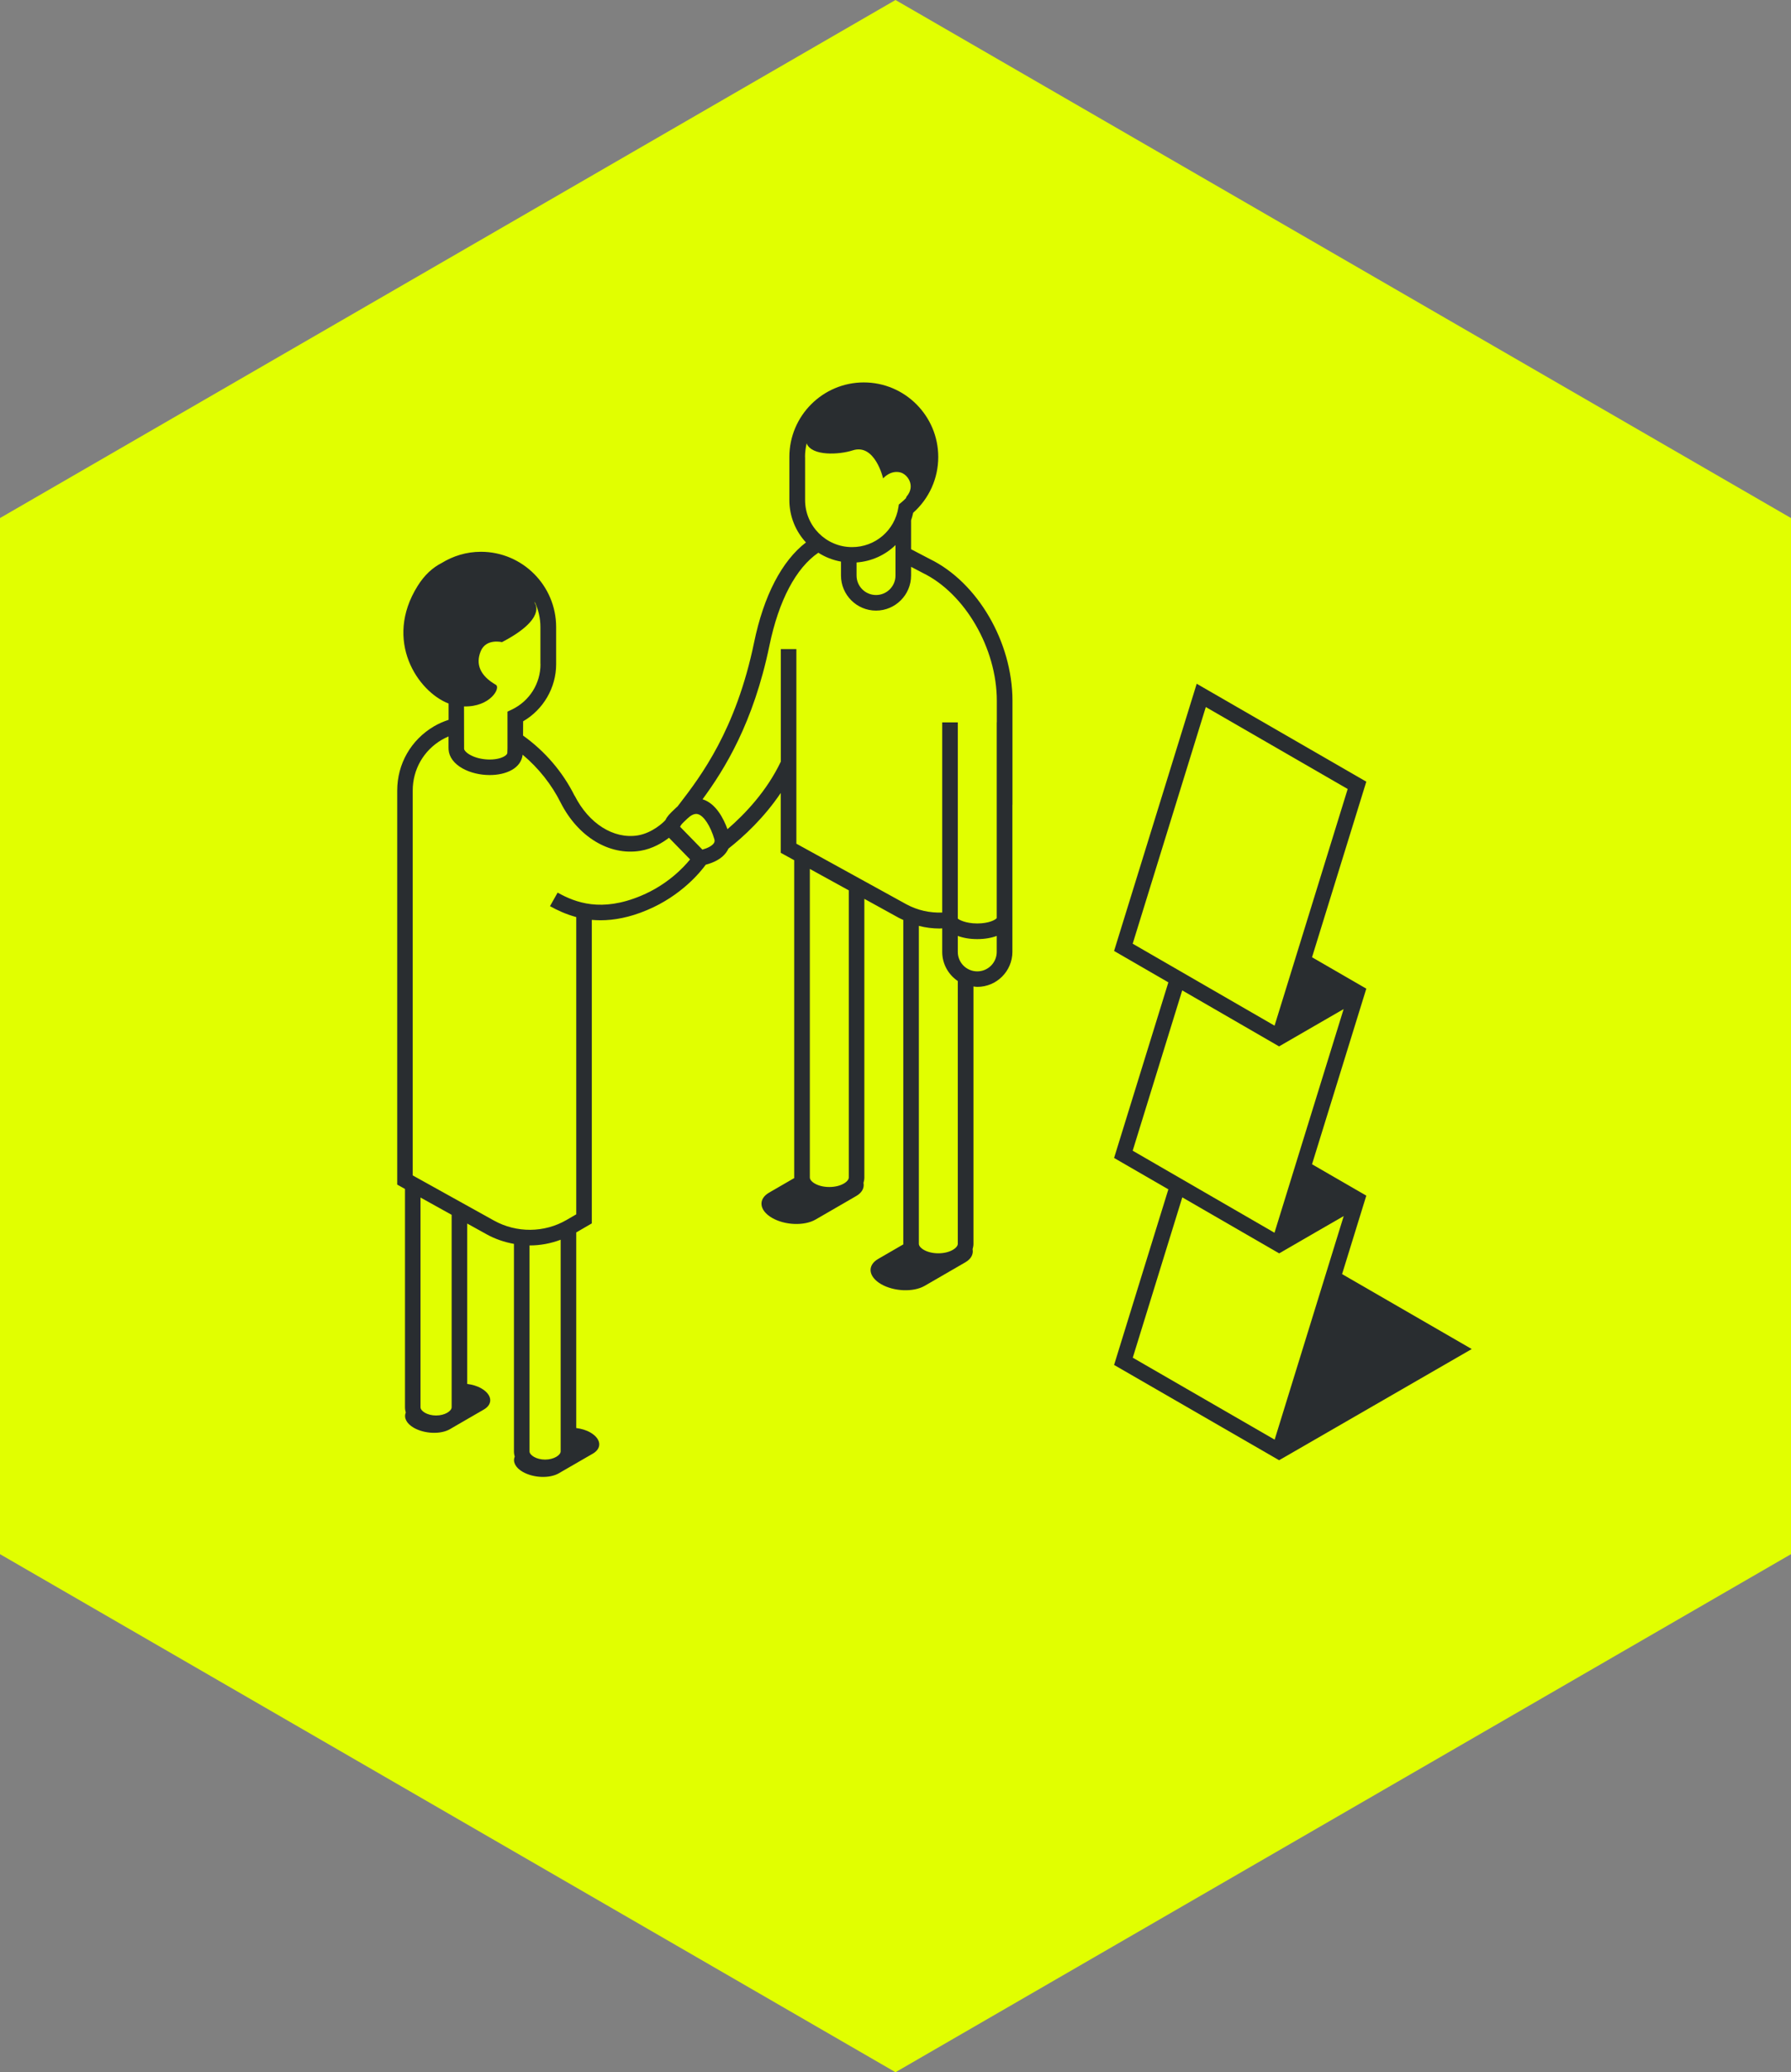
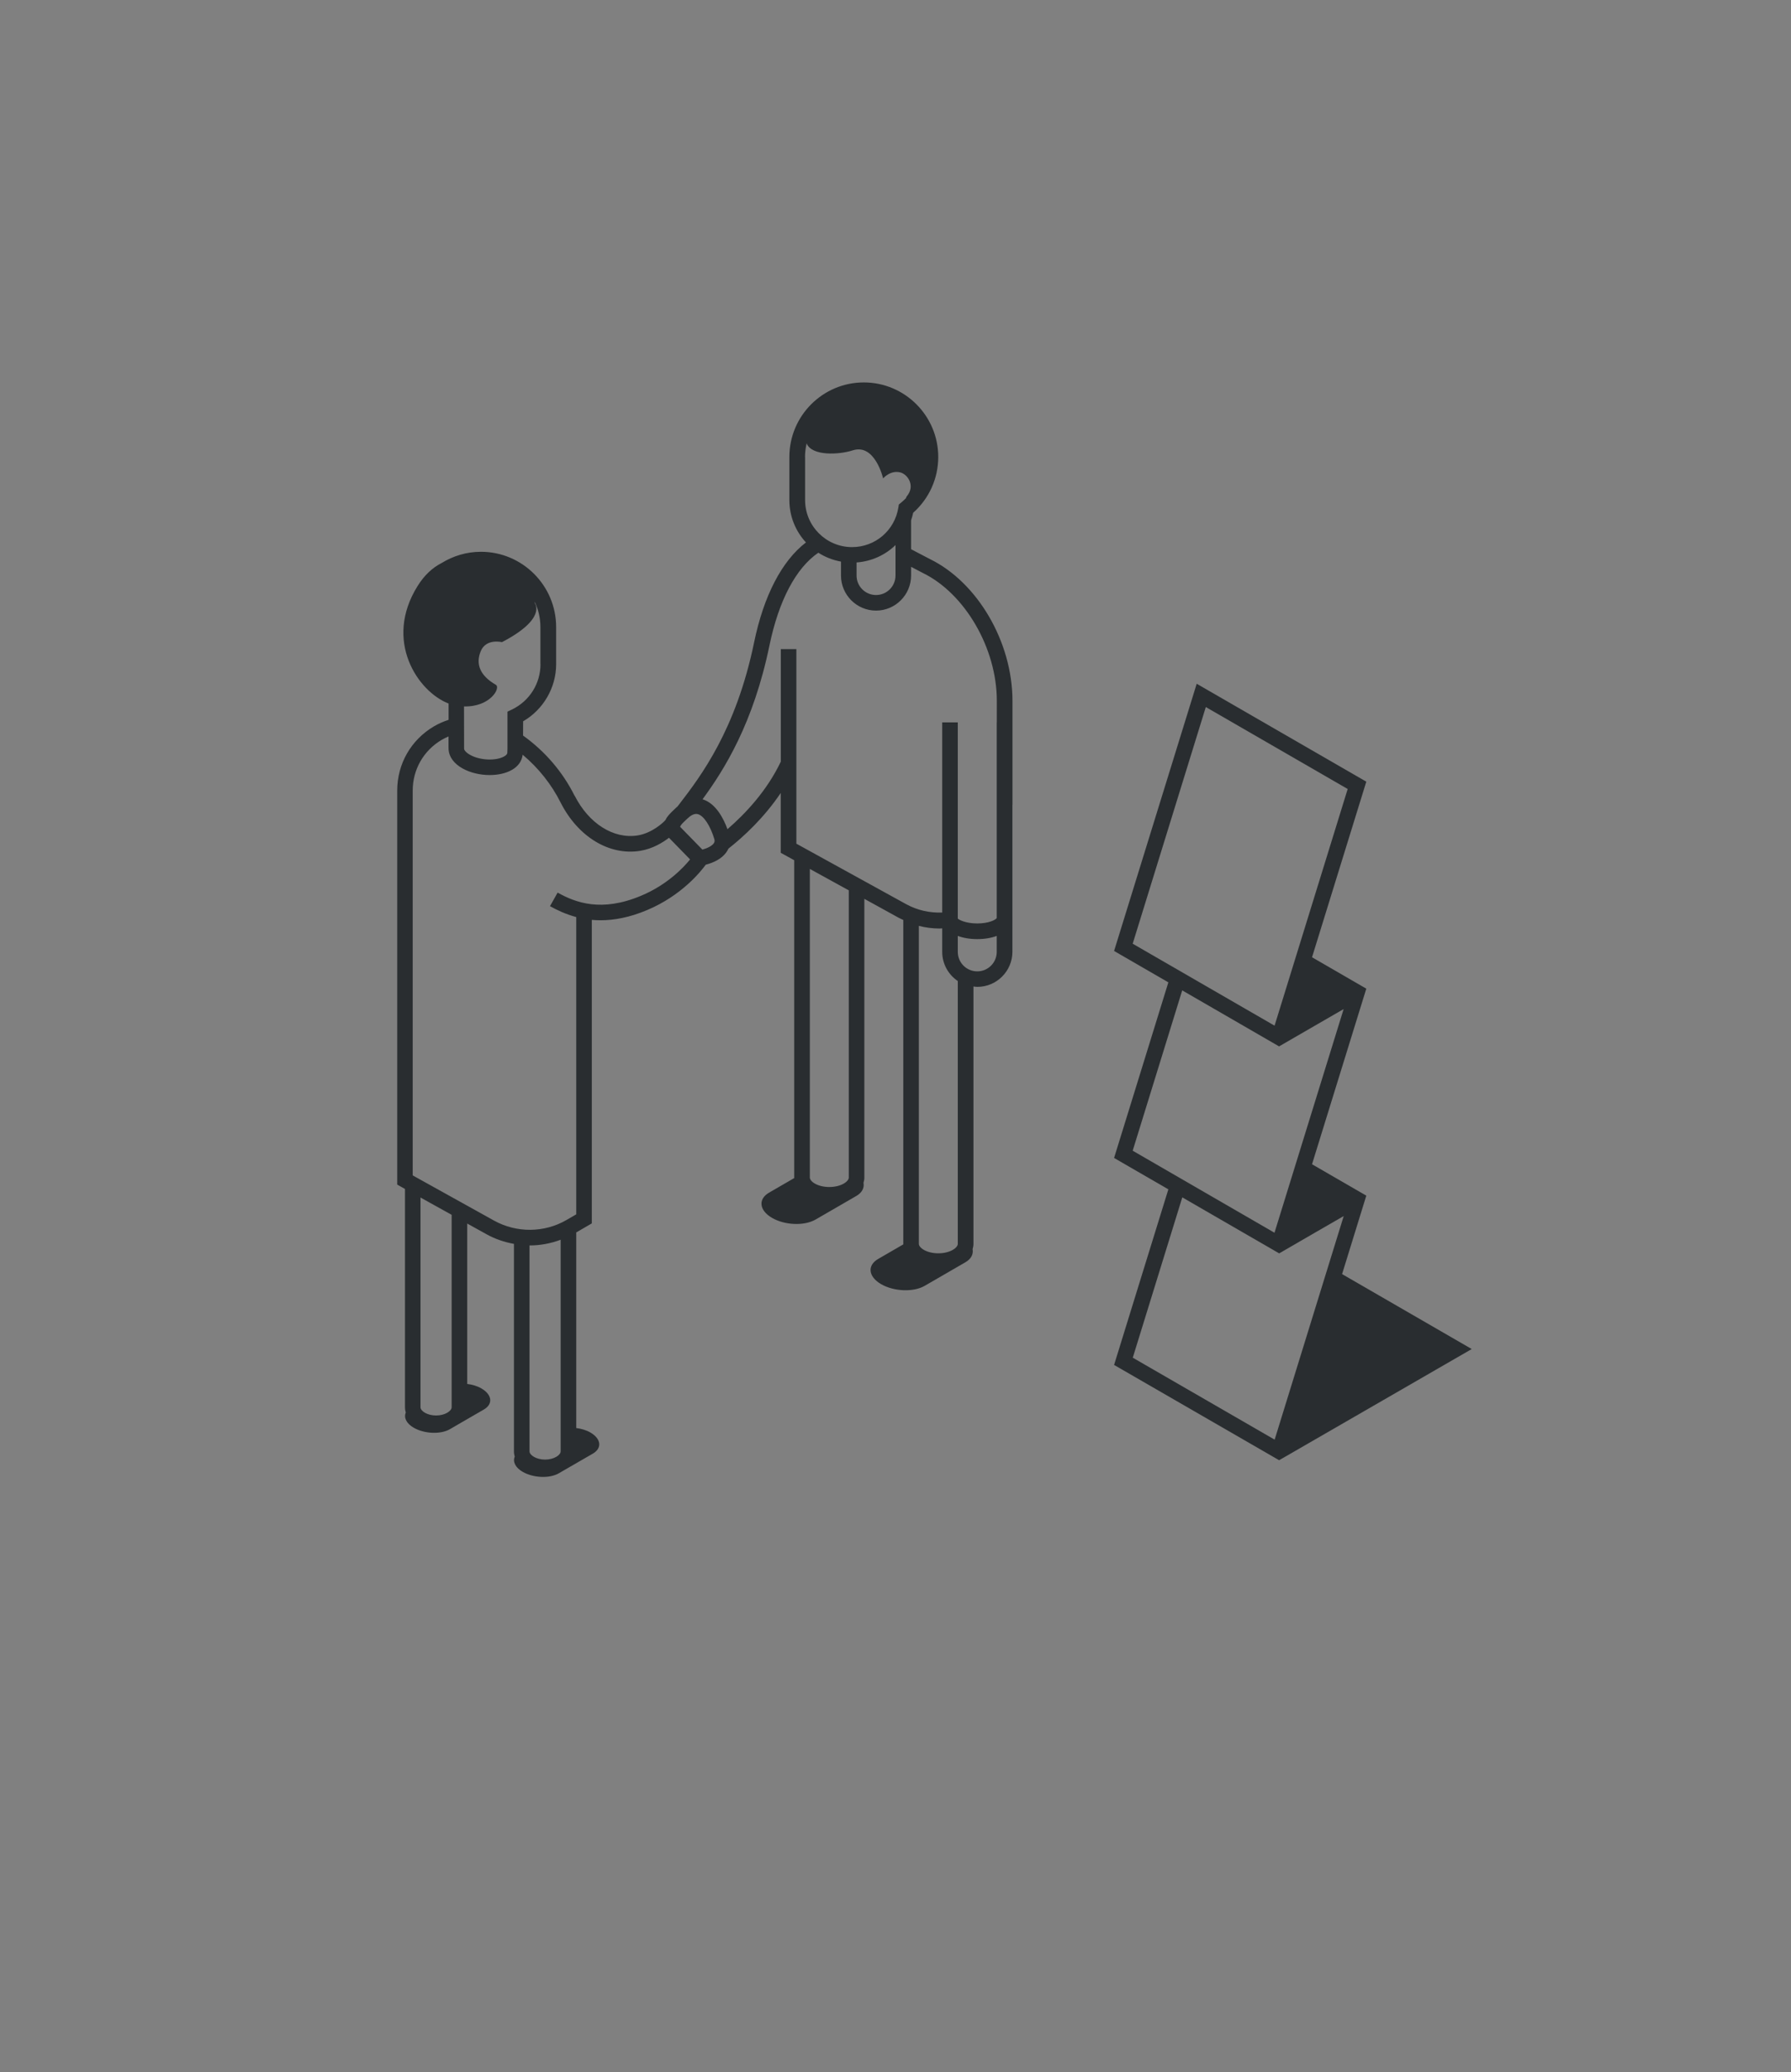
<svg xmlns="http://www.w3.org/2000/svg" version="1.1" id="Warstwa_1" x="0px" y="0px" viewBox="0 0 230 266" style="enable-background:new 0 0 230 266;" xml:space="preserve">
  <rect x="0" y="0" width="230" height="266" fill="#808080" stroke="none" />
  <style type="text/css">
	.st0{fill:#E1FF00;}
	.st1{fill:#292D30;}
</style>
-   <polygon class="st0" points="230,199.5 230,66.5 115,0 0,66.5 0,199.5 115,266 " />
  <g>
    <path class="st1" d="M119.41,71.76L117,70.5v-3.71c0.11-0.32,0.2-0.64,0.27-0.97c2.05-1.82,3.22-4.41,3.22-7.16   c0-5.28-4.29-9.57-9.56-9.57s-9.56,4.29-9.56,9.57v5.53c0,2.1,0.81,4.01,2.13,5.44c-3.09,2.37-5.42,6.83-6.66,12.84   c-2.33,11.27-6.88,17.21-9.6,20.75l-0.24,0.31c-0.04,0.03-0.07,0.06-0.11,0.09l-0.22,0.21c-0.65,0.61-1.01,0.98-1.2,1.42   l-0.21,0.22c-0.01,0.01-1.45,1.46-3.37,1.77c-3.09,0.49-6.27-1.51-8.09-5.1l-0.01,0.01c-1.52-3.05-3.79-5.71-6.62-7.73l0.01-1.83   c2.59-1.5,4.24-4.31,4.24-7.33v-4.76c0-5.33-4.33-9.67-9.66-9.67c-1.86,0-3.58,0.54-5.06,1.45c-1.12,0.57-2.18,1.51-3.07,2.94   c-4.4,7.03,0.03,13.57,3.98,15.09l0,2.09c-0.64,0.21-1.27,0.48-1.87,0.83c-2.96,1.74-4.73,4.82-4.73,8.26v50.57l1,0.56v28.03   c0,0.24,0.04,0.46,0.1,0.68c-0.27,0.64,0.07,1.39,1.02,1.94c1.37,0.79,3.46,0.88,4.66,0.18c0.12-0.07,0.26-0.15,0.41-0.24   c0.09-0.04,0.16-0.09,0.24-0.14c1.16-0.67,2.78-1.6,3.7-2.14c1.2-0.7,1.06-1.9-0.31-2.7c-0.53-0.31-1.18-0.5-1.83-0.58v-20.59   l2.49,1.38c1.1,0.61,2.29,1.01,3.51,1.23v26.64c0,0.24,0.04,0.46,0.1,0.68c-0.27,0.64,0.07,1.39,1.02,1.94   c1.37,0.79,3.46,0.88,4.66,0.18c0.12-0.07,0.26-0.15,0.41-0.24c0.09-0.05,0.17-0.1,0.26-0.15c1.16-0.67,2.77-1.6,3.69-2.13   c1.2-0.7,1.06-1.9-0.31-2.7c-0.53-0.31-1.18-0.5-1.83-0.58V158.2l2-1.16v-38.96c0.36,0.03,0.73,0.05,1.12,0.05   c1.72,0,3.71-0.35,5.96-1.3c4.45-1.86,6.93-4.97,7.55-5.83c1.03-0.27,2.02-0.75,2.61-1.55c0.12-0.17,0.23-0.34,0.31-0.52   c1.99-1.57,4.58-3.97,6.71-7.14v7.68l1.73,0.95v40.72c0,0.03,0.01,0.06,0.01,0.08c-1.21,0.7-2.55,1.47-3.23,1.87   c-1.44,0.83-1.28,2.28,0.37,3.24s4.15,1.05,5.59,0.22c1.32-0.76,3.89-2.25,5.22-3.02c0.77-0.44,1.06-1.06,0.94-1.69   c0.07-0.23,0.11-0.46,0.11-0.7v-35.76l4.41,2.43c0.19,0.11,0.39,0.18,0.59,0.28v41.56c0,0.03,0.01,0.06,0.01,0.08   c-1.21,0.7-2.55,1.47-3.23,1.87c-1.44,0.83-1.28,2.28,0.37,3.24c1.64,0.95,4.15,1.05,5.59,0.22c1.32-0.76,3.89-2.25,5.22-3.02   c0.77-0.44,1.06-1.06,0.94-1.69c0.07-0.23,0.11-0.46,0.11-0.7v-33.02c0.17,0.02,0.33,0.05,0.5,0.05c2.48,0,4.5-2.02,4.5-4.5V103.3   h0.01V89.94C130.01,82.4,125.54,74.75,119.41,71.76z M110,72.2c1.93-0.14,3.68-0.95,5-2.23v3.91c0,1.38-1.12,2.5-2.5,2.5   s-2.5-1.12-2.5-2.5V72.2z M103.38,58.66c0-0.6,0.08-1.18,0.21-1.75c0.64,1.66,4.16,1.47,5.92,0.9c2.86-0.92,3.9,3.6,3.9,3.6   s0.94-1.11,2.24-0.76c0.91,0.25,1.94,1.7,0.8,3.06c-0.05,0.06-0.09,0.14-0.11,0.24c-0.19,0.2-0.4,0.39-0.62,0.57l-0.29,0.24   l-0.06,0.38c-0.47,2.95-2.97,5.09-5.95,5.09c-3.33,0-6.03-2.71-6.03-6.04V58.66z M72.91,102.59L72.91,102.59L72.91,102.59   C72.91,102.59,72.91,102.59,72.91,102.59z M69.41,85.25c0,2.5-1.41,4.74-3.67,5.83l-0.57,0.27l0,4.73l-0.02,0.58   c-0.01,0.14-0.16,0.3-0.41,0.44c-1.07,0.6-3.11,0.51-4.37-0.2c-0.52-0.29-0.76-0.61-0.77-0.77l-0.01-5.45   c3.38,0.09,4.75-2.4,4.08-2.78c-2.03-1.17-2.62-2.66-1.93-4.32s2.72-1.15,2.72-1.15c5.79-3.01,4.23-4.98,4.23-4.98   c0-0.07-0.02-0.15-0.03-0.22c0.47,0.99,0.74,2.1,0.74,3.27V85.25z M58,180.64c0,0.49-0.87,1.06-2,1.06s-2-0.57-2-1.06v-26.92   l4,2.22V180.64z M68.03,159.87c1.35,0,2.69-0.25,3.97-0.73v27.16c0,0.49-0.87,1.06-2,1.06s-2-0.57-2-1.06v-26.44   C68.01,159.86,68.02,159.87,68.03,159.87z M82.31,114.99c-5.06,2.12-8.38,0.89-10.7-0.41l-0.98,1.74c0.91,0.51,2.04,1.04,3.37,1.4   v38.16l-1.26,0.73c-2.85,1.65-6.4,1.67-9.28,0.08L53,150.88v-49.39c0-2.72,1.4-5.16,3.74-6.53c0.28-0.16,0.57-0.3,0.86-0.43l0,1.41   l0.01,0.3c0.07,0.94,0.7,1.79,1.79,2.4c1,0.56,2.27,0.85,3.48,0.85c1.05,0,2.06-0.21,2.84-0.65c0.82-0.46,1.3-1.14,1.4-1.96   c2.05,1.72,3.72,3.83,4.89,6.17c2.23,4.38,6.23,6.8,10.19,6.17c1.62-0.26,2.93-1.08,3.71-1.68l2.71,2.78   C87.75,111.4,85.65,113.6,82.31,114.99z M91.65,108.27c-0.24,0.32-0.79,0.61-1.45,0.79l-2.86-2.93c0.09-0.24,0.27-0.43,0.71-0.84   l0.22-0.21c0.42-0.4,0.8-0.6,1.14-0.6c0.07,0,0.14,0.01,0.21,0.03c0.76,0.2,1.61,1.5,2.12,3.22   C91.8,107.94,91.77,108.1,91.65,108.27z M109,151.16c0,0.49-0.97,1.21-2.5,1.21s-2.5-0.72-2.5-1.21v-39.62l5,2.75V151.16z    M123,159.67c0,0.49-0.97,1.21-2.5,1.21s-2.5-0.72-2.5-1.21v-40.82c0.88,0.23,1.78,0.34,2.68,0.34c0.11,0,0.21-0.01,0.32-0.02v3.02   c0,1.56,0.8,2.93,2,3.74V159.67z M125.5,124.69c-1.38,0-2.5-1.12-2.5-2.5v-2.05c0.7,0.26,1.55,0.41,2.5,0.41s1.8-0.15,2.5-0.41   v2.05C128,123.57,126.88,124.69,125.5,124.69z M128.01,92.73H128v25.12c-0.14,0.22-1.01,0.69-2.5,0.69c-1.52,0-2.4-0.5-2.5-0.63   V92.73h-2v24.41c-1.58,0.06-3.17-0.28-4.62-1.07l-14.11-7.77V83.32h-2v14.45c-1.79,3.76-4.56,6.69-6.85,8.67   c-0.48-1.33-1.48-3.32-3.2-3.84c2.81-3.82,6.53-9.77,8.59-19.73c1.2-5.8,3.41-9.96,6.28-11.92c0.87,0.56,1.86,0.95,2.91,1.14v1.79   c0,2.48,2.02,4.5,4.5,4.5s4.5-2.02,4.5-4.5v-1.12l1.51,0.79c5.42,2.64,9.5,9.68,9.5,16.39V92.73z" />
    <path class="st1" d="M172.35,163.55l3.11-10.07l-0.69-0.4v0l-6.28-3.63l6.97-22.54l-0.69-0.4v0l-6.28-3.63l6.97-22.54l-21.78-12.57   l-10.61,34.3l0.69,0.4v0l6.28,3.63l-6.97,22.54l0.69,0.4v0l6.28,3.63l-3.54,11.44l-3.43,11.1l21.19,12.23l0.84-0.48L189,173.17   L172.35,163.55z M145.46,121.14l9.39-30.38l18.22,10.52l-9.39,30.38L145.46,121.14z M145.46,147.71l6.36-20.58l11.94,6.9h0   l0.5,0.29l5.05-2.92v0l3.24-1.87l-8.88,28.71L145.46,147.71z M163.69,184.8l-18.22-10.52l6.36-20.58l11.94,6.9h0l0.5,0.29   l4.89-2.83v0l3.4-1.96L163.69,184.8z" />
  </g>
</svg>